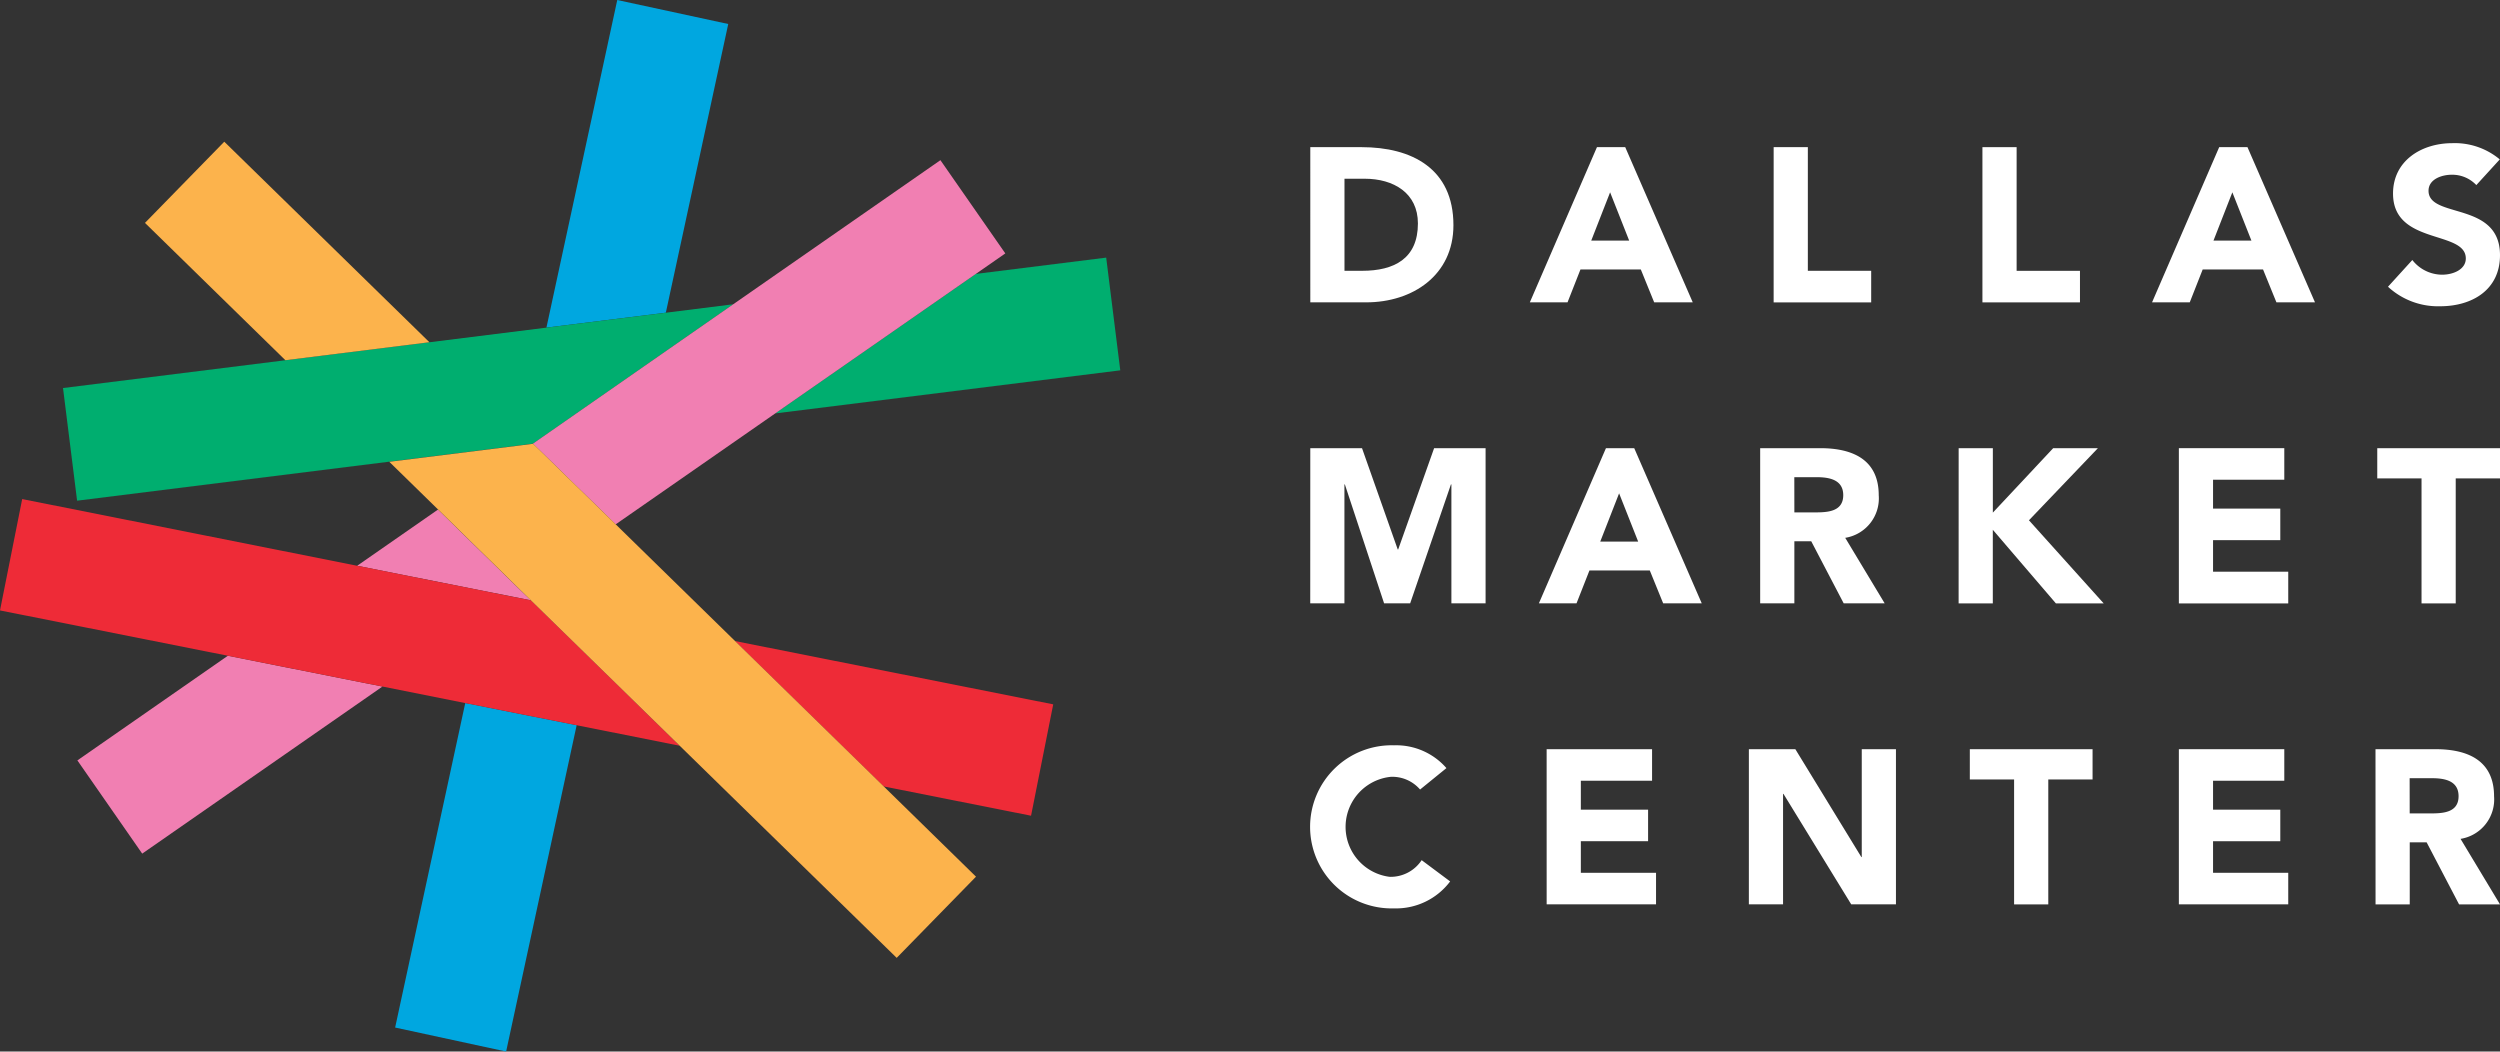
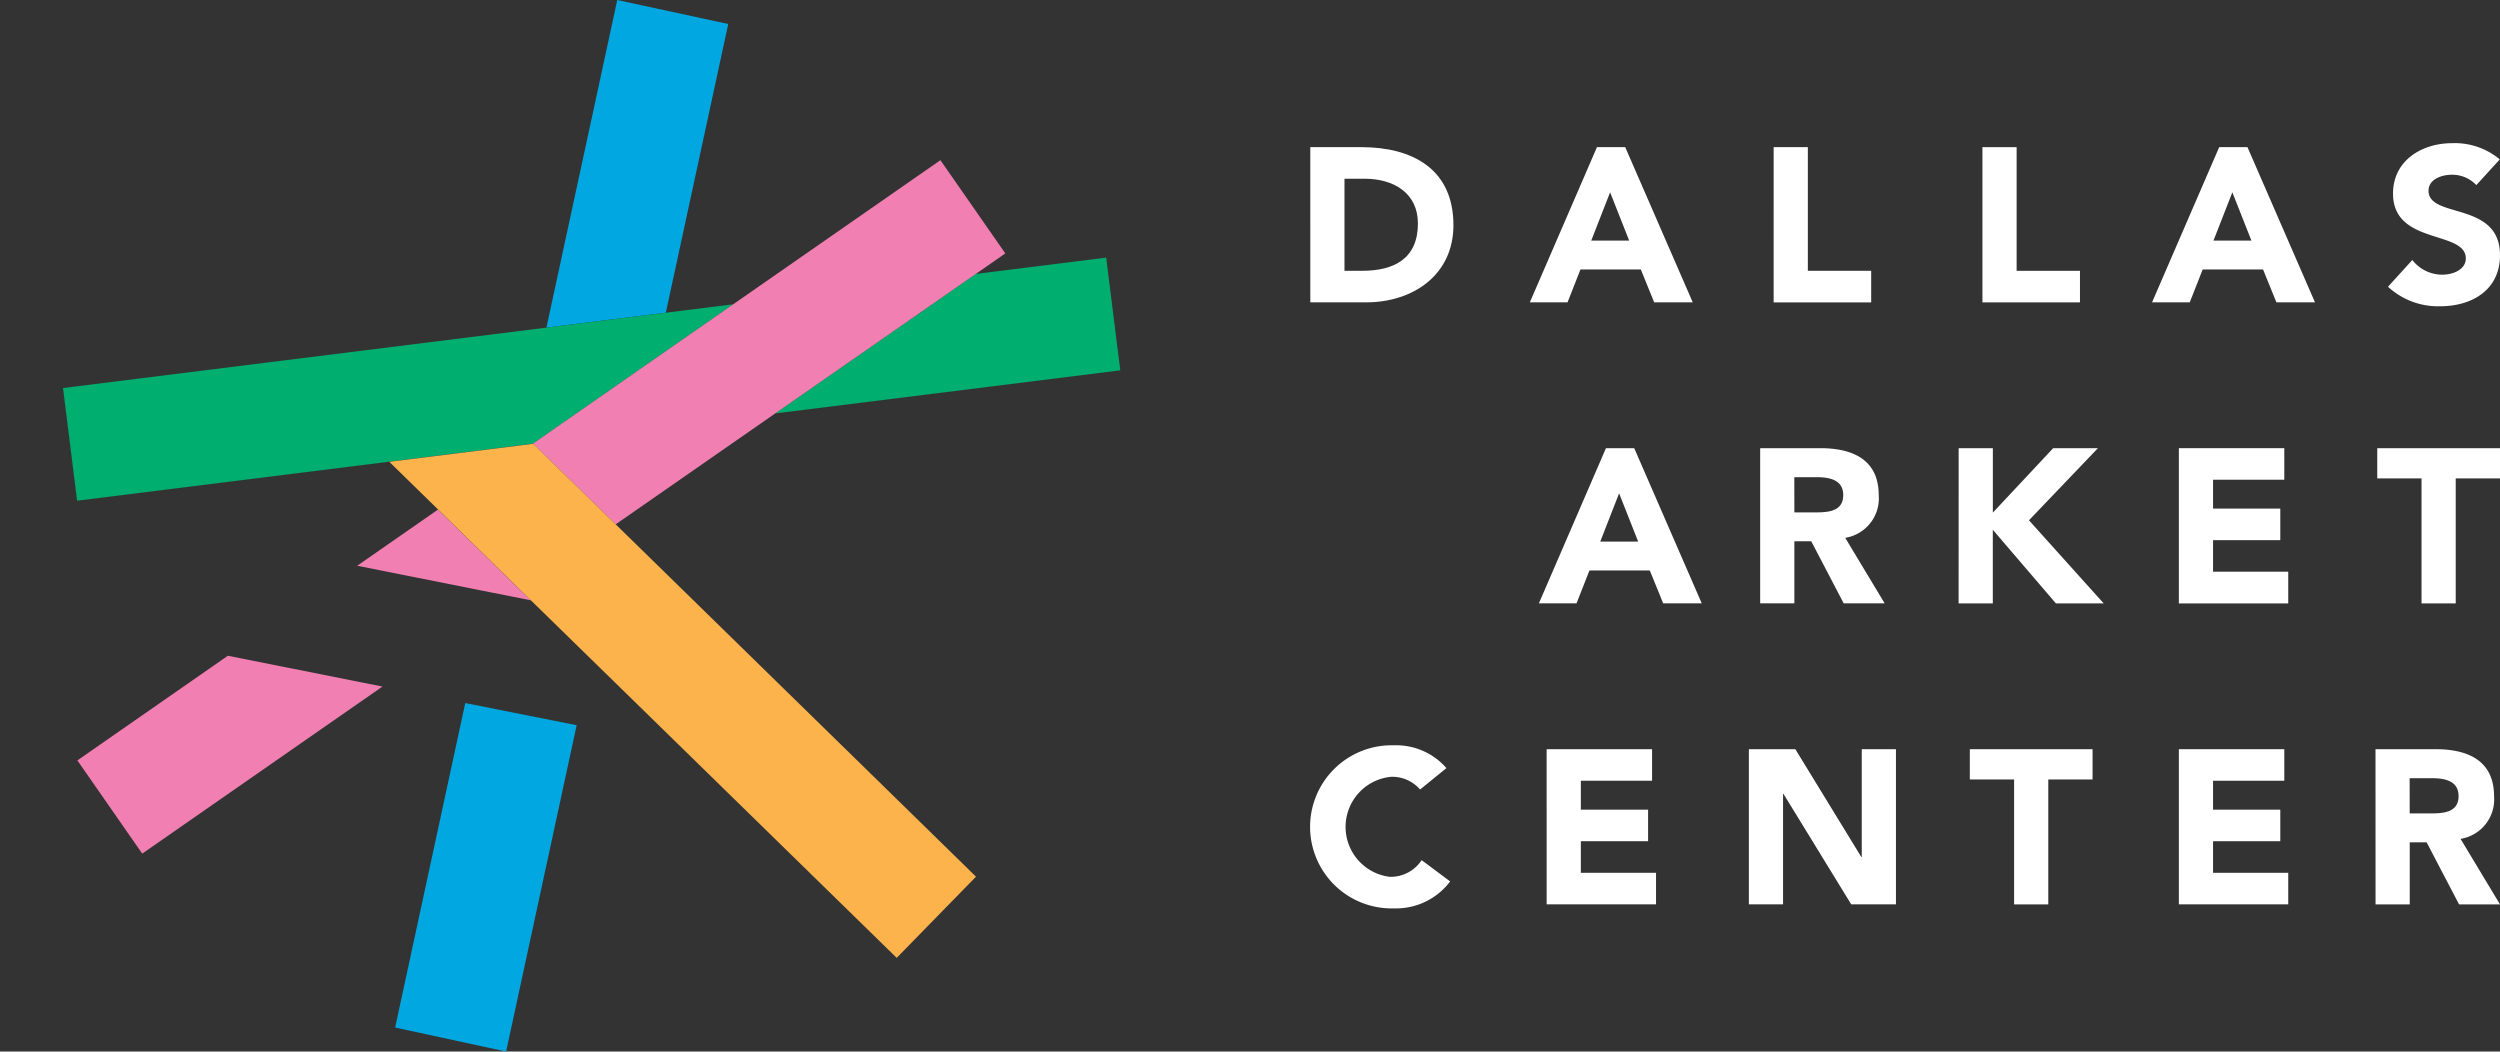
<svg xmlns="http://www.w3.org/2000/svg" width="145" height="60.989" viewBox="0 0 145 60.989" role="img" class="svg__logoNav">
  <rect x="0" y="0" width="145" height="60.989" fill="#333333" stroke="none" />
  <title>Logo of Dallas Market Center</title>
  <g id="Group_7453" data-name="Group 7453" transform="translate(-85.752 -182.784)">
    <path d="M118.13,233.156l6.461,1.286L120.5,253.368l-6.437-1.392Z" transform="translate(-5.393 -9.595)" fill="#00a7e0" />
    <path d="M135.448,184.176l-3.62,16.744-6.925.865,4.108-19Z" transform="translate(-7.458 0)" fill="#00a7e0" />
-     <path d="M129.144,204.584l-4.481,3.116-7.138,4.97-.694.09-7.647.955-18.1,2.262-.817-6.534,12.9-1.612,8.353-1.043,6.787-.848,6.925-.865Z" transform="translate(-0.86 -4.153)" fill="#00ae6f" />
+     <path d="M129.144,204.584l-4.481,3.116-7.138,4.97-.694.09-7.647.955-18.1,2.262-.817-6.534,12.9-1.612,8.353-1.043,6.787-.848,6.925-.865" transform="translate(-0.86 -4.153)" fill="#00ae6f" />
    <path d="M161.308,207.78l-20.018,2.5,11.635-8.091,7.566-.946Z" transform="translate(-10.58 -3.517)" fill="#00ae6f" />
    <path d="M100.023,229.768l8.968,1.786-13.935,9.69-3.76-5.407Z" transform="translate(-1.056 -8.95)" fill="#f17fb2" />
    <path d="M151.334,199.668l-1.714,1.192-11.635,8.091-8.95,6.223-.3.209-4.8-4.681,7.138-4.969,4.481-3.117h0l12.016-8.356Z" transform="translate(-7.274 -2.186)" fill="#f17fb2" />
    <path d="M121.423,224.558l-1.107-.221L119,224.077l-7.656-1.524,4.689-3.26,3.3,3.23,1.49,1.457Z" transform="translate(-4.876 -6.955)" fill="#f17fb2" />
-     <path d="M125.172,232.848l-5.975-1.19-6.46-1.286-4.8-.957-8.968-1.786L85.752,225l1.287-6.459,19.434,3.87,7.656,1.525,1.312.261,1.107.22,3.48,3.4Z" transform="translate(0 -6.811)" fill="#ee2b37" />
-     <path d="M156.869,232.385l-1.286,6.459-8.55-1.7-8.625-8.433Z" transform="translate(-10.03 -8.748)" fill="#ee2b37" />
-     <path d="M112.636,204.568l-8.353,1.043-8.145-7.965,4.6-4.709Z" transform="translate(-1.978 -1.934)" fill="#fcb34c" />
    <path d="M147.671,239.686l-4.6,4.709-12.583-12.3-5.145-5.029-3.48-3.4-.592-.579-1.49-1.457-3.3-3.23-2.839-2.776,7.647-.956.694-.09,4.8,4.681.21.206,6.706,6.557,8.625,8.433Z" transform="translate(-5.311 -6.055)" fill="#fcb34c" />
    <path d="M179.633,193.327h2.975c2.9,0,5.327,1.234,5.327,4.526,0,2.912-2.377,4.475-5.059,4.475h-3.242Zm1.983,7.171h1.03c1.843,0,3.229-.7,3.229-2.746,0-1.767-1.411-2.594-3.089-2.594h-1.17Z" transform="translate(-17.884 -2.008)" fill="#fff" />
-     <path d="M179.633,214.895h3l2.072,5.874h.026l2.084-5.874H189.8v9h-1.983v-6.9h-.026l-2.365,6.9h-1.512l-2.276-6.9h-.025v6.9h-1.983Z" transform="translate(-17.884 -6.117)" fill="#fff" />
    <path d="M186,238.748a2.124,2.124,0,0,0-1.7-.737,2.919,2.919,0,0,0-.064,5.8,2.154,2.154,0,0,0,1.856-.967l1.652,1.233a3.925,3.925,0,0,1-3.254,1.564,4.731,4.731,0,1,1,0-9.458,3.866,3.866,0,0,1,3.039,1.322Z" transform="translate(-17.884 -10.171)" fill="#fff" />
    <path d="M199.256,193.327h1.64l3.916,9h-2.237l-.775-1.907h-3.5l-.75,1.907h-2.186Zm.763,2.619-1.094,2.8h2.2Z" transform="translate(-20.881 -2.008)" fill="#fff" />
    <path d="M199.9,214.895h1.64l3.916,9h-2.237l-.776-1.907h-3.5l-.75,1.907H196.01Zm.763,2.619-1.094,2.8h2.2Z" transform="translate(-21.003 -6.117)" fill="#fff" />
    <path d="M196.566,236.462h6.115v1.83H198.55v1.678h3.9V241.8h-3.9v1.831h4.361v1.83h-6.344Z" transform="translate(-21.109 -10.225)" fill="#fff" />
    <path d="M212.832,193.327h1.983V200.5h3.674v1.83h-5.658Z" transform="translate(-24.208 -2.008)" fill="#fff" />
    <path d="M211.866,214.895h3.483c1.843,0,3.394.635,3.394,2.733a2.317,2.317,0,0,1-1.944,2.467l2.288,3.8H216.71l-1.882-3.6h-.979v3.6h-1.983Zm1.983,3.725h1.17c.725,0,1.665-.025,1.665-1,0-.9-.814-1.042-1.538-1.042h-1.3Z" transform="translate(-24.024 -6.117)" fill="#fff" />
    <path d="M211.057,236.462h2.695l3.827,6.255h.025v-6.255h1.983v9h-2.594l-3.929-6.407h-.025v6.407h-1.983Z" transform="translate(-23.87 -10.225)" fill="#fff" />
    <path d="M227.79,193.327h1.983V200.5h3.674v1.83H227.79Z" transform="translate(-27.057 -2.008)" fill="#fff" />
    <path d="M226.086,214.895h1.983v3.738l3.5-3.738h2.594l-4,4.183L234.5,223.9h-2.772l-3.661-4.272V223.9h-1.983Z" transform="translate(-26.732 -6.117)" fill="#fff" />
    <path d="M229.455,238.217h-2.568v-1.754h7.119v1.754h-2.568v7.247h-1.983Z" transform="translate(-26.885 -10.225)" fill="#fff" />
    <path d="M243.838,193.327h1.64l3.916,9h-2.237l-.776-1.907h-3.5l-.75,1.907h-2.187Zm.763,2.619-1.094,2.8h2.2Z" transform="translate(-29.373 -2.008)" fill="#fff" />
    <path d="M241.864,214.895h6.115v1.83h-4.132V218.4h3.9v1.83h-3.9v1.83h4.361V223.9h-6.344Z" transform="translate(-29.738 -6.117)" fill="#fff" />
    <path d="M241.864,236.462h6.115v1.83h-4.132v1.678h3.9V241.8h-3.9v1.831h4.361v1.83h-6.344Z" transform="translate(-29.738 -10.225)" fill="#fff" />
    <path d="M261.971,195.473a1.919,1.919,0,0,0-1.437-.6c-.559,0-1.335.254-1.335.928,0,1.64,4.145.585,4.145,3.738,0,2.008-1.614,2.962-3.47,2.962a4.274,4.274,0,0,1-3.026-1.132l1.411-1.551a2.2,2.2,0,0,0,1.729.852c.648,0,1.373-.305,1.373-.941,0-1.653-4.221-.763-4.221-3.763,0-1.919,1.666-2.924,3.433-2.924a4.065,4.065,0,0,1,2.758.941Z" transform="translate(-32.592 -1.954)" fill="#fff" />
    <path d="M258.647,216.649h-2.568v-1.754H263.2v1.754H260.63V223.9h-1.983Z" transform="translate(-32.446 -6.117)" fill="#fff" />
    <path d="M255.953,236.462h3.483c1.843,0,3.394.636,3.394,2.734a2.317,2.317,0,0,1-1.944,2.467l2.288,3.8H260.8l-1.882-3.6h-.979v3.6h-1.983Zm1.983,3.725h1.17c.725,0,1.665-.025,1.665-1,0-.9-.814-1.042-1.538-1.042h-1.3Z" transform="translate(-32.422 -10.225)" fill="#fff" />
  </g>
</svg>